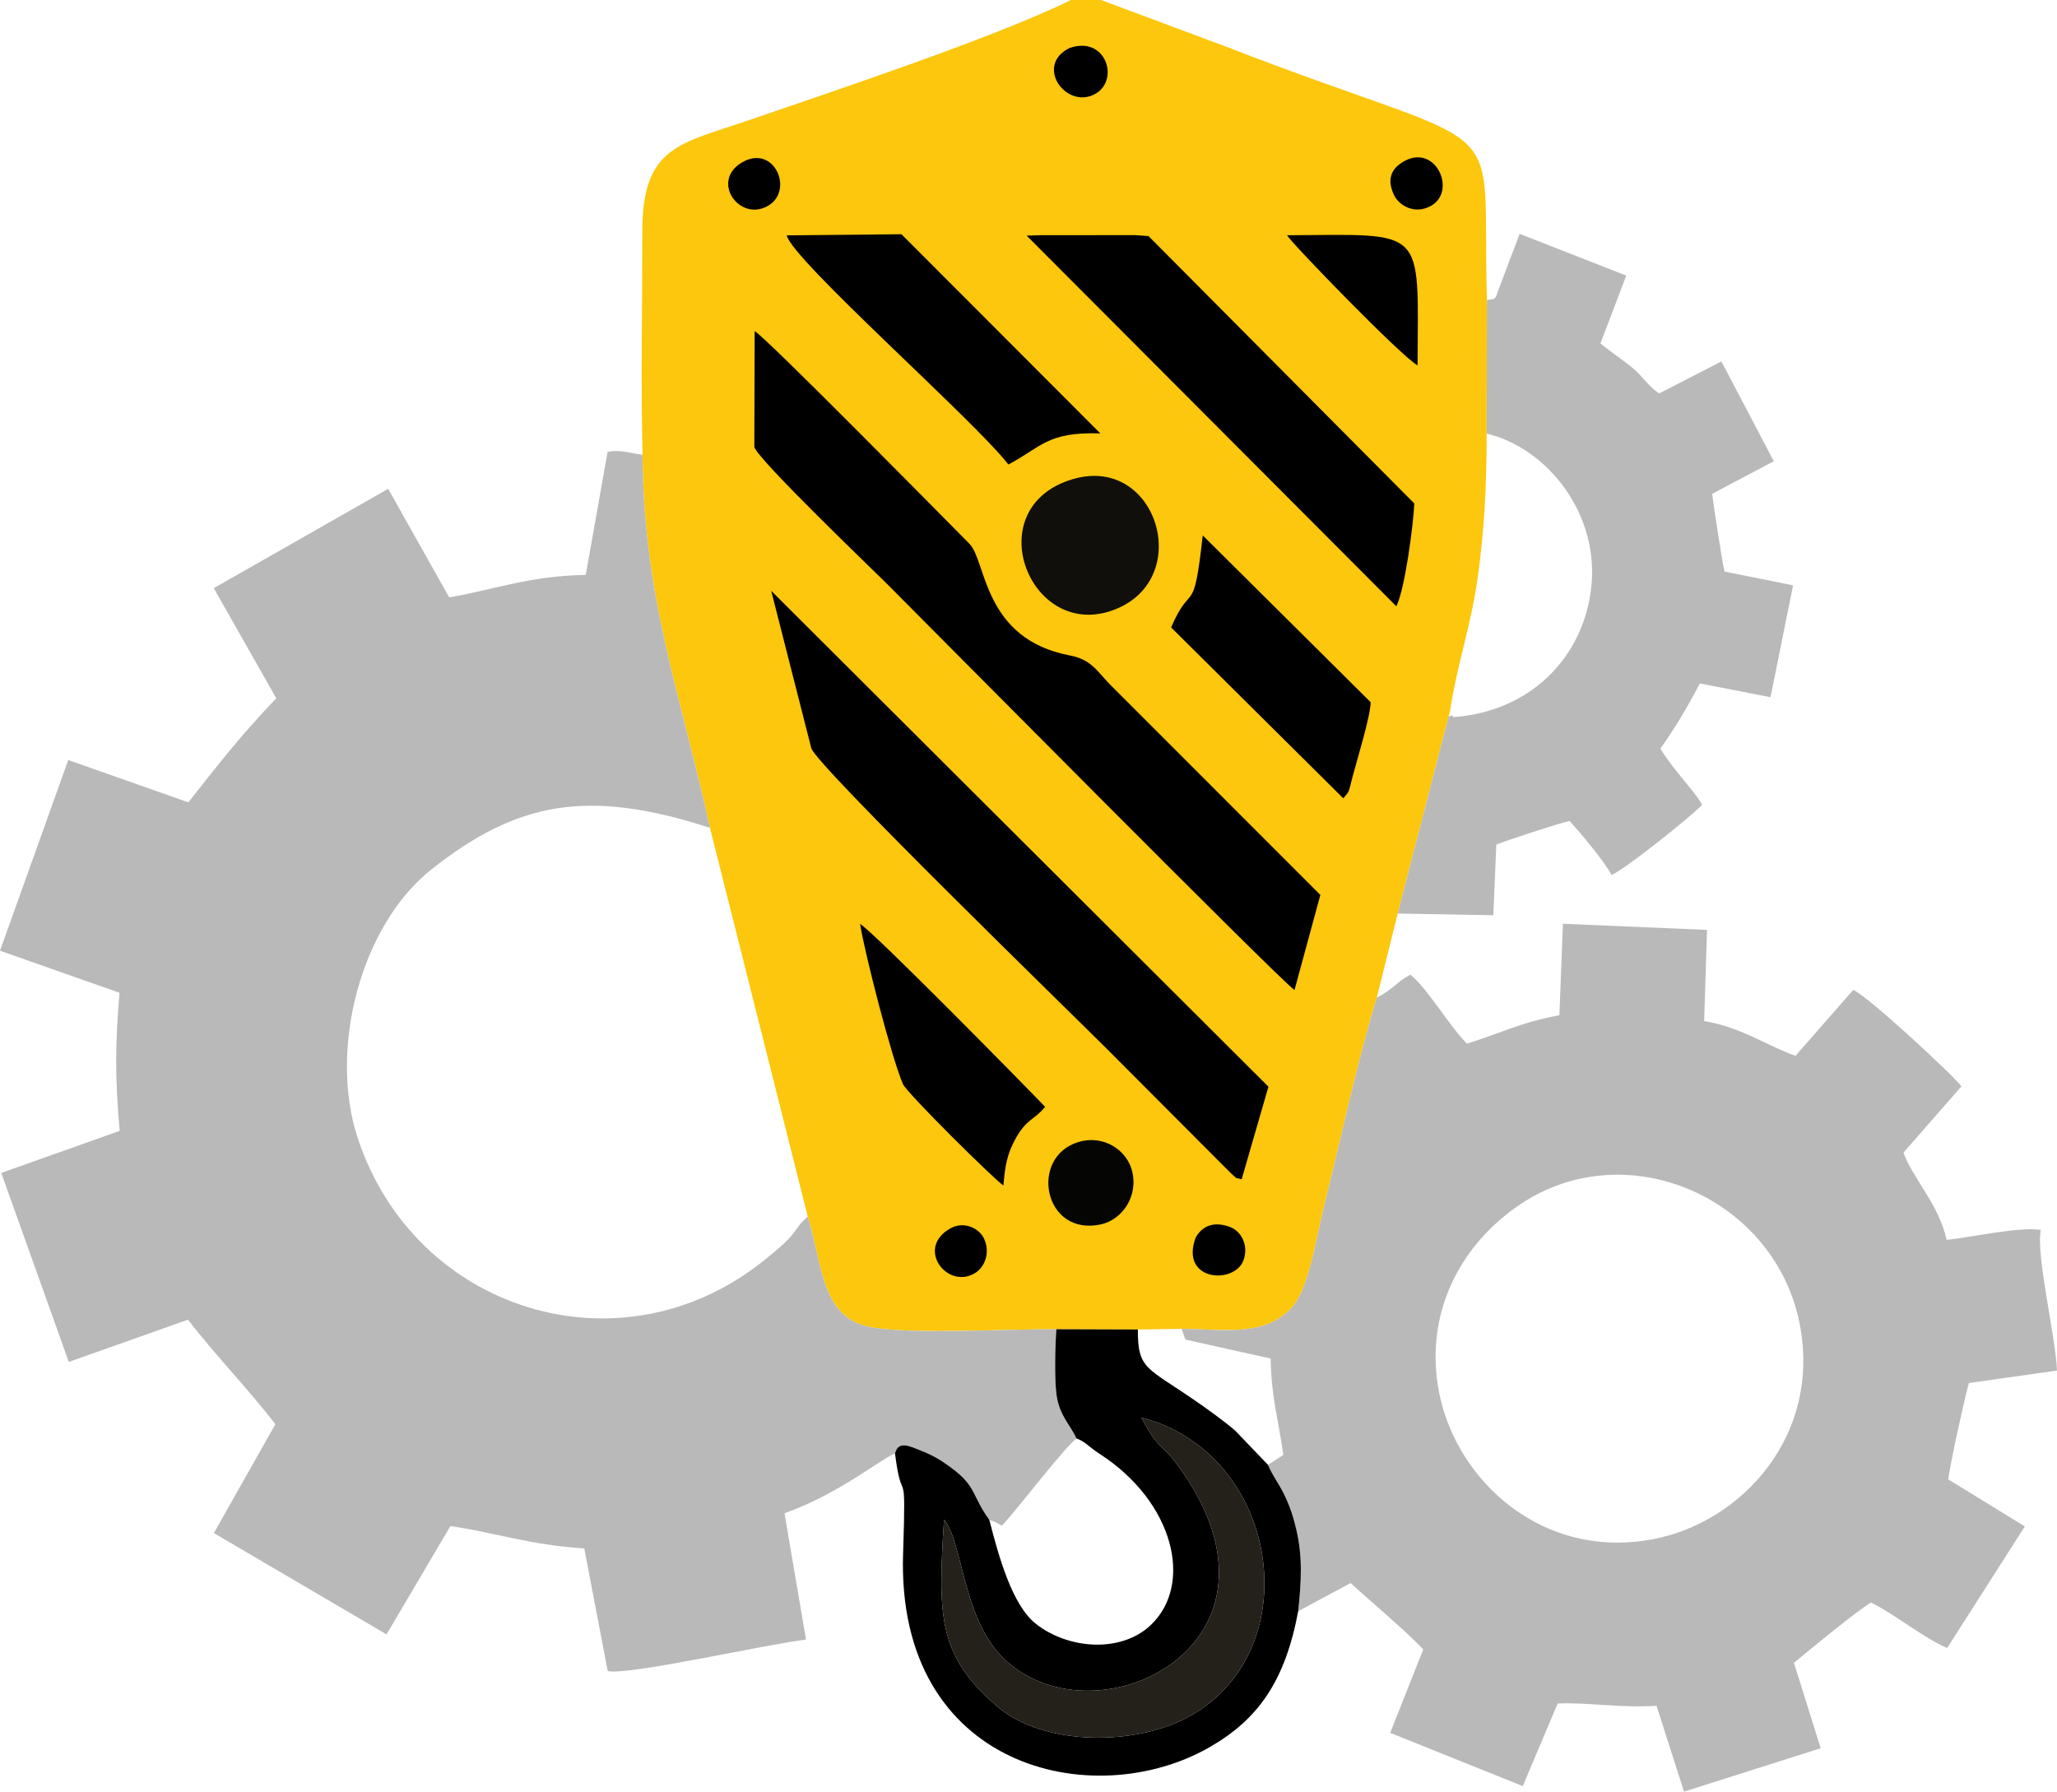
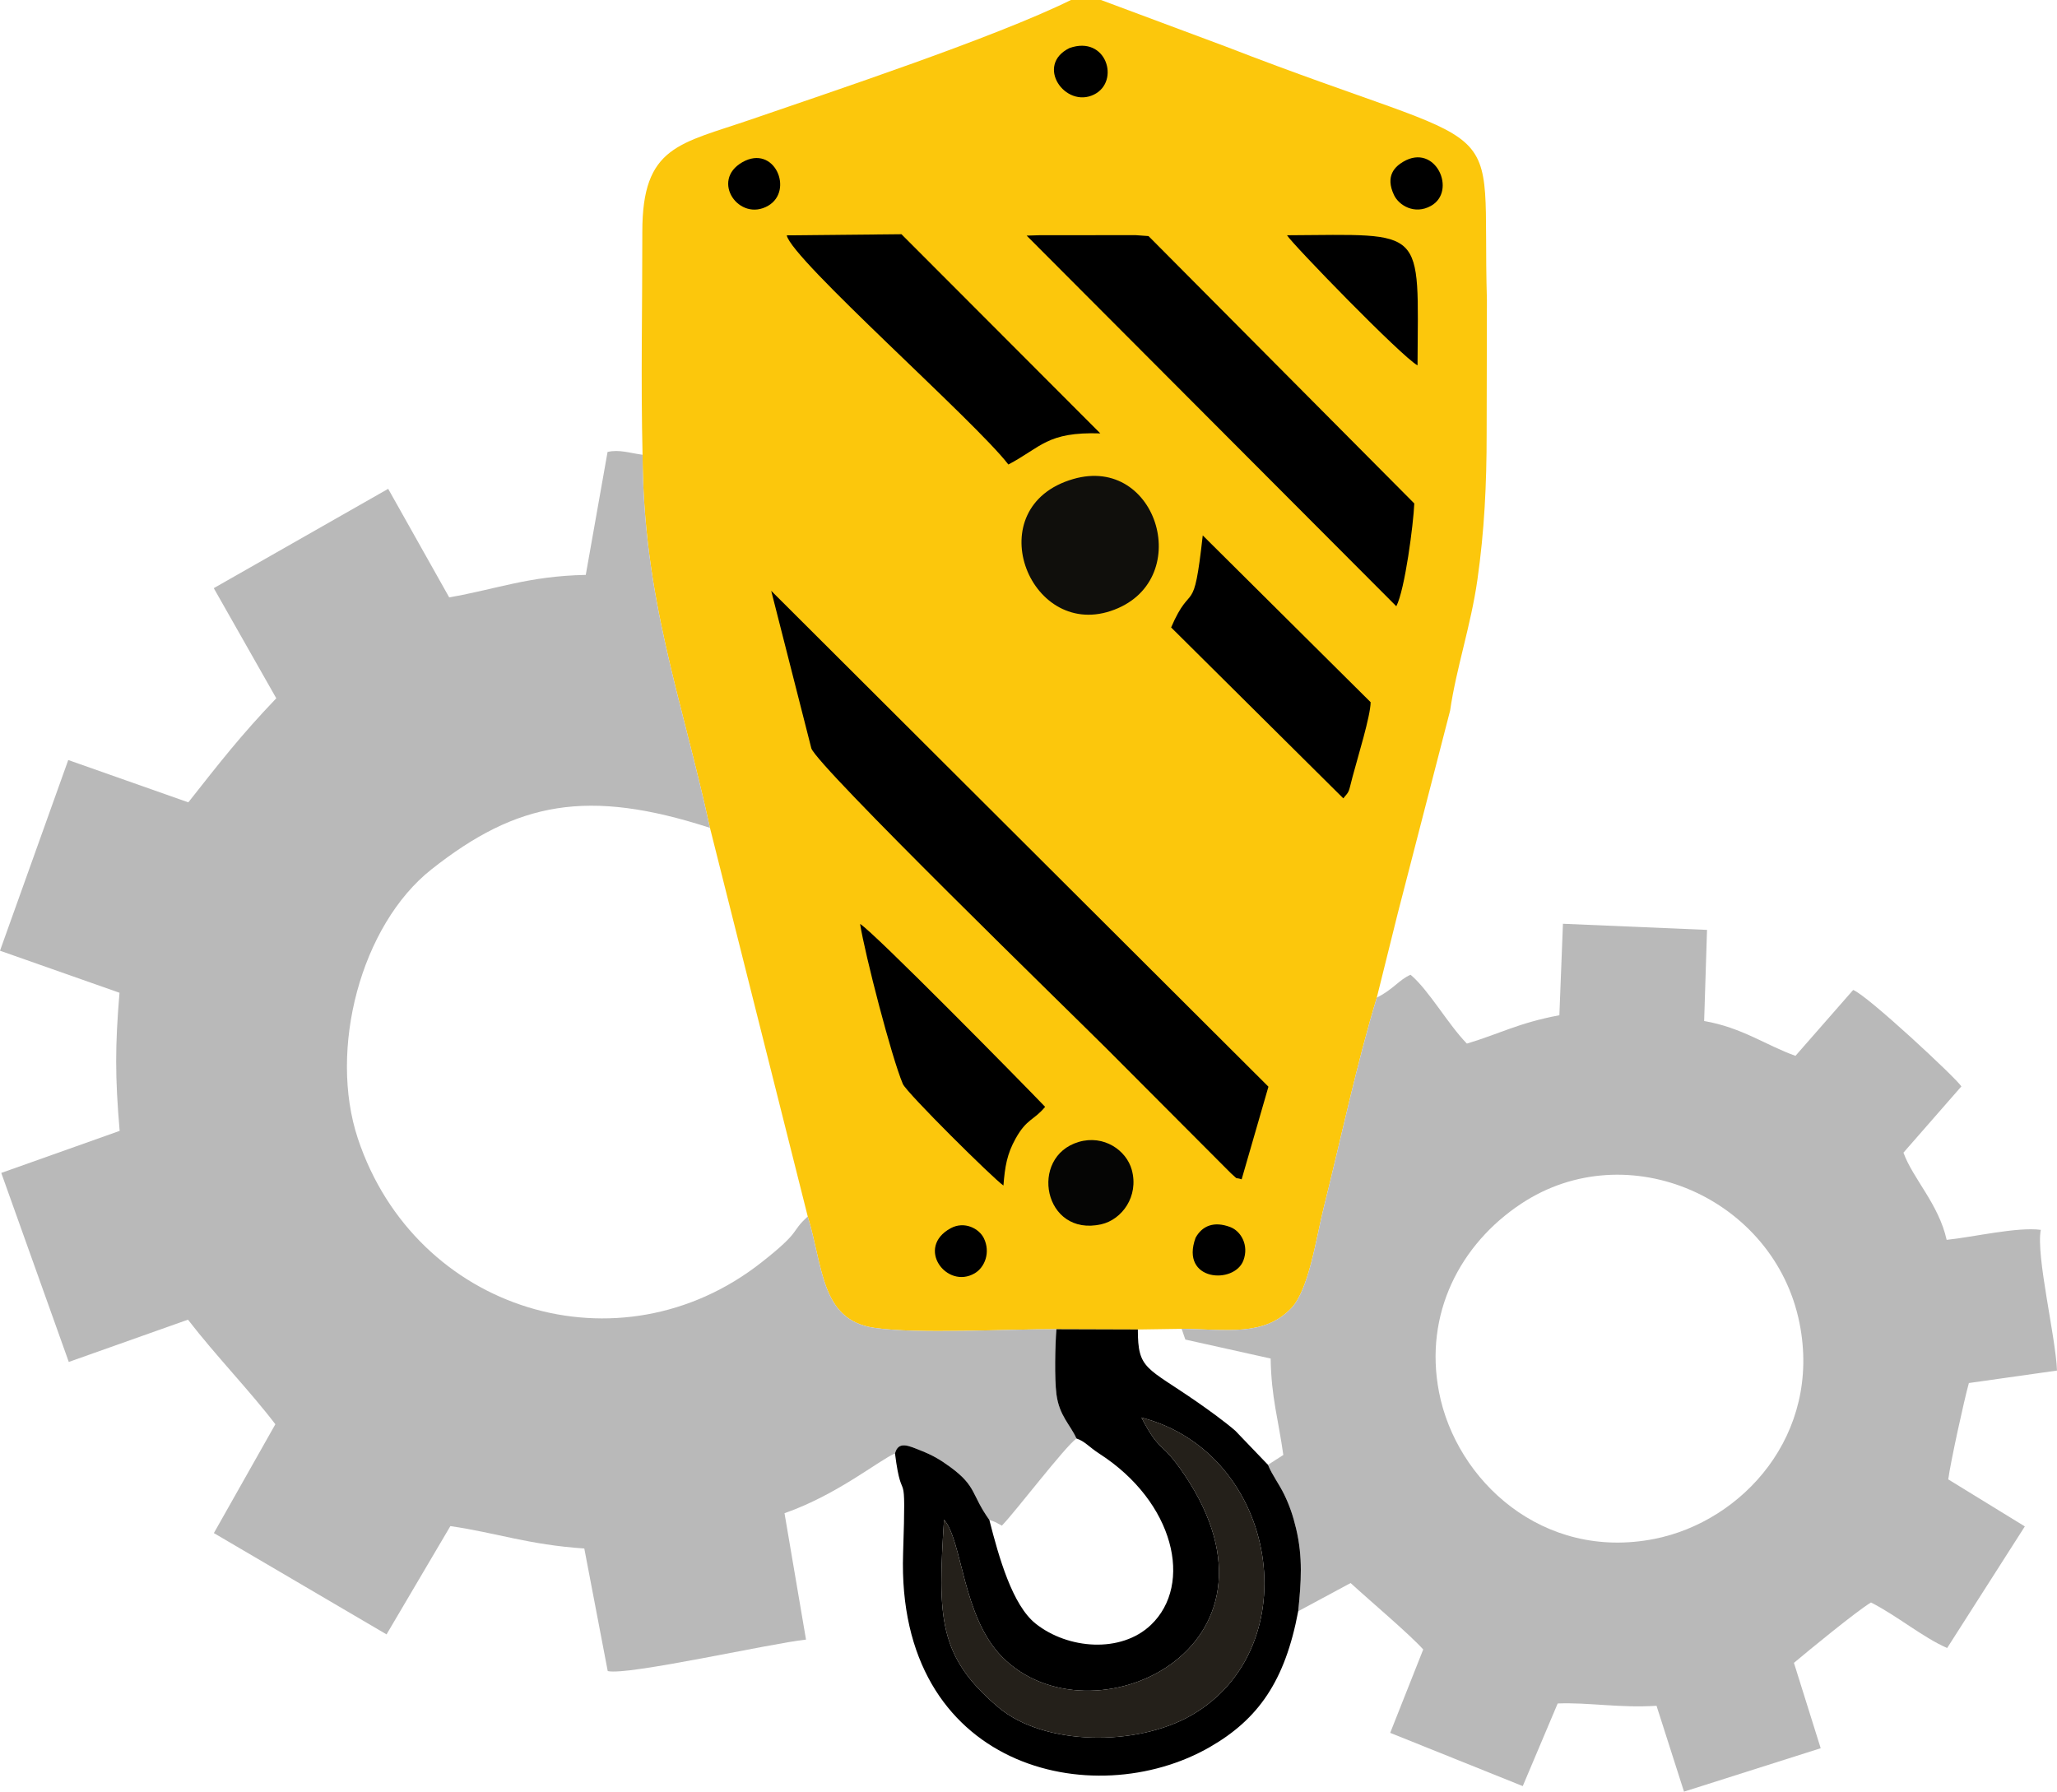
<svg xmlns="http://www.w3.org/2000/svg" xml:space="preserve" width="230.295mm" height="200.593mm" version="1.1" style="shape-rendering:geometricPrecision; text-rendering:geometricPrecision; image-rendering:optimizeQuality; fill-rule:evenodd; clip-rule:evenodd" viewBox="0 0 23029.48 20059.3">
  <defs>
    <style type="text/css"> .fil2 {fill:black} .fil5 {fill:#050504} .fil4 {fill:#100F0C} .fil3 {fill:#24201A} .fil1 {fill:#B9B9B9} .fil0 {fill:#FCC70C} </style>
  </defs>
  <g id="Слой_x0020_1">
    <g id="_1345052138640">
      <path class="fil0" d="M7193.82 5091.52c9.19,1615.73 438.13,2722.56 754.73,4177.07l1094.92 4351.63c173.78,564.18 145.08,1158.01 742.03,1245.89 495.75,72.98 1491.73,12.64 2041.73,15.98l911.74 2.9 490.3 -7.3c507.67,5.41 921.25,88.04 1226.32,-230.36 199.32,-208.03 279.42,-787.02 363.18,-1122.3 192.63,-771 370.38,-1616.19 595.58,-2356.52l233.84 -940.45 586.75 -2271.94c67.85,-471.43 232.84,-954.03 305.63,-1465.36 78.23,-549.64 103.49,-1066.35 103.38,-1636.01l2.98 -1495.43c-64.67,-2210.45 375.09,-1557.96 -2930.62,-2840.81l-1389.93 -518.51 -336.51 0c-851.75,419.94 -2672.85,1024.28 -3576.02,1335.54 -805.09,277.48 -1223.43,294.94 -1222.65,1260.32 0.68,826.62 -17.51,1671.45 2.62,2495.66z" />
      <path class="fil1" d="M10020.22 16272.87c37.32,-146.15 159.87,-83.26 286.55,-33.34 131.93,51.99 215.9,100.02 332.83,185.64 296.99,217.48 233.22,307.33 436.72,591.78 94.88,32.74 57.17,21.08 140.28,64.18 148.19,-151.41 701.8,-878.62 835.07,-975.81 -70.3,-156.79 -192.53,-254 -224.08,-495.03 -22.61,-172.86 -14.89,-549.46 -0.35,-728.2 -550,-3.34 -1545.98,57 -2041.73,-15.98 -596.95,-87.88 -568.25,-681.71 -742.03,-1245.89 -203.64,183.22 -54.43,148.35 -516.61,512.37 -1591.3,1253.27 -3875.23,549.89 -4519.75,-1383.75 -332.1,-996.39 30.49,-2388.64 824.31,-3016.04 956.36,-755.87 1745.51,-908.78 3117.13,-464.21 -316.6,-1454.51 -745.54,-2561.34 -754.73,-4177.07 -139.43,-18.51 -263.9,-62.36 -391.75,-31.28l-243.97 1376.28c-645.65,13.8 -981.55,156.15 -1529,251.71l-683.11 -1215.24 -1952.62 1112.08 699.81 1232.89c-402.53,421.32 -630.16,716.25 -984.73,1165.24l-1344.31 -473.93 -764.15 2134.93 1337.92 470.83c-49.71,593.28 -50.08,946.28 1.8,1546.3l-1325.43 470.82 755.85 2116.24 1334.37 -473.22c321.03,415.23 691.74,794.74 978.41,1170.8l-688.43 1218.54 1933.14 1134.18 714.59 -1212.38c527.07,77.08 870.46,207.97 1499.41,250.73l262.41 1372.45c226.03,52.03 1821.27,-309.84 2219.9,-352.55l-240.77 -1414.99c590.06,-205.52 1063.8,-597.37 1237.05,-669.08z" />
      <path class="fil1" d="M20146.85 14814.17c249.18,1247.3 -636.09,2220.85 -1625.87,2415.74 -1248.22,245.79 -2217.52,-651.43 -2409.98,-1642.59 -170.67,-878.94 237.67,-1659.3 920.4,-2110.97 1190.33,-787.56 2835.66,-62.66 3115.45,1337.82zm-4732.49 -3645.66c-225.2,740.33 -402.95,1585.52 -595.58,2356.52 -83.76,335.28 -163.86,914.27 -363.18,1122.3 -305.07,318.4 -718.65,235.77 -1226.32,230.36l41.38 120.06 955.07 212.43c6.91,437.27 86.65,680.7 141.89,1079.7l-171.58 110.39c44.32,110.51 123.04,211.71 180.88,330.74 59.82,123.09 99.16,237.73 133.72,382.84 76.87,322.75 57,599 23.53,925.67l586.79 -315.83c198.92,183.39 667.56,579.62 812.86,743.97l-369.68 933.35 1484.14 596.28 390.91 -925.04c343.58,-13.93 692.61,52.2 1106.83,25.83l307.53 961.22 1530.28 -486.05 -299.45 -955.76c151.49,-127.76 699.74,-578.25 862.59,-676.12 289.03,146.4 586.11,394.98 852.91,509.68l869.48 -1361.38 -857.35 -526.36c23.76,-185.65 178.64,-892.69 230.94,-1078.87l986.53 -139.53c-15.03,-382.57 -237.48,-1288.71 -181.5,-1575.29 -263.83,-35.6 -760.6,82.09 -1053.89,111.79 -89.65,-401.78 -378.87,-686.03 -483.67,-976.31l648.34 -741.66c-49.6,-85.35 -1057.77,-1024.79 -1211.45,-1079.65l-645.89 737.45c-333.07,-119.19 -596.19,-315.69 -1022.35,-389.99l32.22 -1020.13 -1613.08 -68.61 -40.01 1024.36c-456.03,84.61 -673.71,209.61 -1035.44,317.37 -212.89,-217.68 -424.23,-596.88 -630.42,-770.85 -126.54,54.01 -201.05,169.91 -377.98,255.12z" />
-       <path class="fil1" d="M16646.93 3359.32l-2.98 1495.43c672.34,158.16 1279.97,900.78 1167.1,1756.47 -103.54,784.86 -706.96,1357.19 -1536.64,1417.56 -53,-53.23 0,0 -55.47,-10.74l-570.75 2210.02 1070.83 18.94 33.26 -791.01c111.68,-46.38 710.99,-241.69 820.06,-264.78 128.39,141 392.98,456.36 469.97,605.72 160.36,-71.17 889.62,-653.13 1012.85,-785.6 -53.12,-120.29 -337.92,-409.64 -466.01,-630.42 161.12,-226.95 282.64,-427.23 441.57,-729.04l791.14 154.14 252.9 -1252.85 -767.46 -153.95c-20.89,-71.14 -125.51,-753.93 -138.25,-870.58l689.63 -364.65 -586.12 -1117.23 -697.43 358.02c-113.74,-72.86 -185.35,-193.02 -299.27,-286.97 -112.55,-92.82 -231.68,-169.27 -357.65,-272.7l288.84 -759.33 -1193.7 -467.72 -227.32 601.44c-55.49,140.23 -24.21,122.57 -139.1,139.83z" />
      <path class="fil2" d="M12779.17 15871.04c1540.22,400.83 1876.16,2577.22 559.15,3333.06 -615.06,352.99 -1650.45,342.63 -2161.26,-89.36 -674.82,-570.7 -678.21,-1007.98 -608.06,-2100.42 208.38,239.97 203.55,1084.78 651.85,1537.75 990.29,1000.61 3349.74,-94.84 2039.9,-2040.95 -268.9,-399.52 -266.25,-226.49 -481.58,-640.08zm-727.5 234.29c95.98,31.9 138.92,94.54 257.73,171.07 838.04,539.88 1053.14,1461.16 575.92,1916.25 -335.86,320.3 -930.72,271.65 -1290.08,-13.92 -260.86,-207.31 -411.42,-740.86 -518.92,-1161.77 -203.5,-284.45 -139.73,-374.3 -436.72,-591.78 -116.93,-85.62 -200.9,-133.65 -332.83,-185.64 -126.68,-49.92 -249.23,-112.81 -286.55,33.34 81.28,649.01 126.35,31.08 90.52,1119.36 -79.3,2408.57 2129.88,2919.31 3435.61,2167.08 538.59,-310.29 840.35,-734.66 987.82,-1519.79 33.47,-326.67 53.34,-602.92 -23.53,-925.67 -34.56,-145.11 -73.9,-259.75 -133.72,-382.84 -57.84,-119.03 -136.56,-220.23 -180.88,-330.74l-366.22 -381.84c-107.11,-93.15 -288.76,-225.78 -423.81,-319.48 -572.17,-397.02 -667.28,-361.29 -667.03,-813.96l-911.74 -2.9c-14.54,178.74 -22.26,555.34 0.35,728.2 31.55,241.03 153.78,338.24 224.08,495.03z" />
-       <path class="fil2" d="M8445.24 5006.29c60.21,160.21 1322.15,1367.62 1481.41,1526.89 369.07,369.06 4377.65,4416.42 4566.11,4551.47l289.58 -1064.94 -2353.51 -2354.52c-140.29,-140.29 -202.34,-279.4 -451.66,-326.85 -974.01,-185.36 -931.81,-1056.86 -1123.37,-1249.91 -301.99,-304.35 -2248.15,-2281.65 -2404.77,-2381.95l-3.79 1299.81z" />
      <path class="fil2" d="M13901.06 13203.71l299.93 -1037.04 -5566.8 -5551.94 449.18 1763.23c65.74,201.82 2929.89,2986.4 3309.14,3365.66l1388.59 1392.53c98.62,86.98 29.81,37.5 119.96,67.56z" />
      <path class="fil2" d="M15632.6 6787.64c96.73,-186.82 191.68,-919.21 201.32,-1150.93l-2975.54 -2993.55 -143.97 -10.44 -1075.45 0.71 -145.02 4.57 4138.66 4149.64z" />
      <path class="fil3" d="M12779.17 15871.04c215.33,413.59 212.68,240.56 481.58,640.08 1309.84,1946.11 -1049.61,3041.56 -2039.9,2040.95 -448.3,-452.97 -443.47,-1297.78 -651.85,-1537.75 -70.15,1092.44 -66.76,1529.72 608.06,2100.42 510.81,431.99 1546.2,442.35 2161.26,89.36 1317.01,-755.84 981.07,-2932.23 -559.15,-3333.06z" />
      <path class="fil2" d="M11289.26 5200.62c368.22,-192.8 431.25,-367.56 1029.48,-348.39l-2226.26 -2229.84 -1284.41 12.56c54.25,269.19 2113.97,2084.73 2481.19,2565.67z" />
      <path class="fil2" d="M13111.51 7024.75l1927.58 1913.43c74.36,-86.82 56.08,-61.85 103.94,-242.49 58.4,-220.47 201.18,-680.16 202.13,-833.96l-1879.58 -1867.26c-104.83,943.04 -122.51,493.08 -354.07,1030.28z" />
      <path class="fil2" d="M11234.14 13273.17c16.76,-212.09 39.43,-351.62 136.13,-525.38 125.2,-224.94 204.41,-202.62 330.67,-355.54 -245.7,-257.12 -1923.13,-1961.87 -2071.62,-2047.78 54.98,344.04 350.78,1489.19 478.62,1791.57 41.24,97.55 1016.7,1064.21 1126.2,1137.13z" />
      <path class="fil4" d="M12013.87 5363.63c-1061.91,309.76 -503.25,1782.51 419.47,1477.61 954.77,-315.49 536.1,-1756.35 -419.47,-1477.61z" />
      <path class="fil2" d="M15870.18 4090.48c7.74,-1569.2 104.94,-1464.2 -1461.23,-1456.49 51.14,90.02 1286.59,1363.79 1461.23,1456.49z" />
      <path class="fil5" d="M12077.66 12784.96c-562.58,165.56 -394.09,1068 251.84,922.16 230.43,-52.02 422.83,-311.8 341.76,-608.58 -60.41,-221.15 -313.62,-395.96 -593.6,-313.58z" />
      <path class="fil2" d="M15710.64 1810.52c-88.39,52.16 -207.61,155.96 -102.91,374.92 53.91,112.76 228.57,222.13 412.49,119.7 295.3,-164.45 52.31,-708.17 -309.58,-494.62z" />
      <path class="fil2" d="M10643.34 13751.48c-396.82,216.31 -44.24,689.12 269.64,504.01 113.71,-67.04 178.44,-235.37 101.97,-392.17 -53.62,-109.98 -218.93,-195.07 -371.61,-111.84z" />
      <path class="fil2" d="M13385.32 13858.06c-177.89,487.1 433.26,526.42 535.64,253.41 63.59,-169.57 -27.09,-327.83 -147.83,-373.39 -181.96,-68.68 -313.9,-14.25 -387.81,119.98z" />
      <path class="fil2" d="M8311.74 1815.79c-364.01,206.94 -33.84,676.47 289.39,487.09 289.81,-169.8 68.9,-690.78 -289.39,-487.09z" />
      <path class="fil2" d="M11974.27 537.64c-391.39,191.83 -47.58,681.67 275.39,520.26 294.13,-147.01 137.29,-665.88 -275.39,-520.26z" />
    </g>
  </g>
</svg>